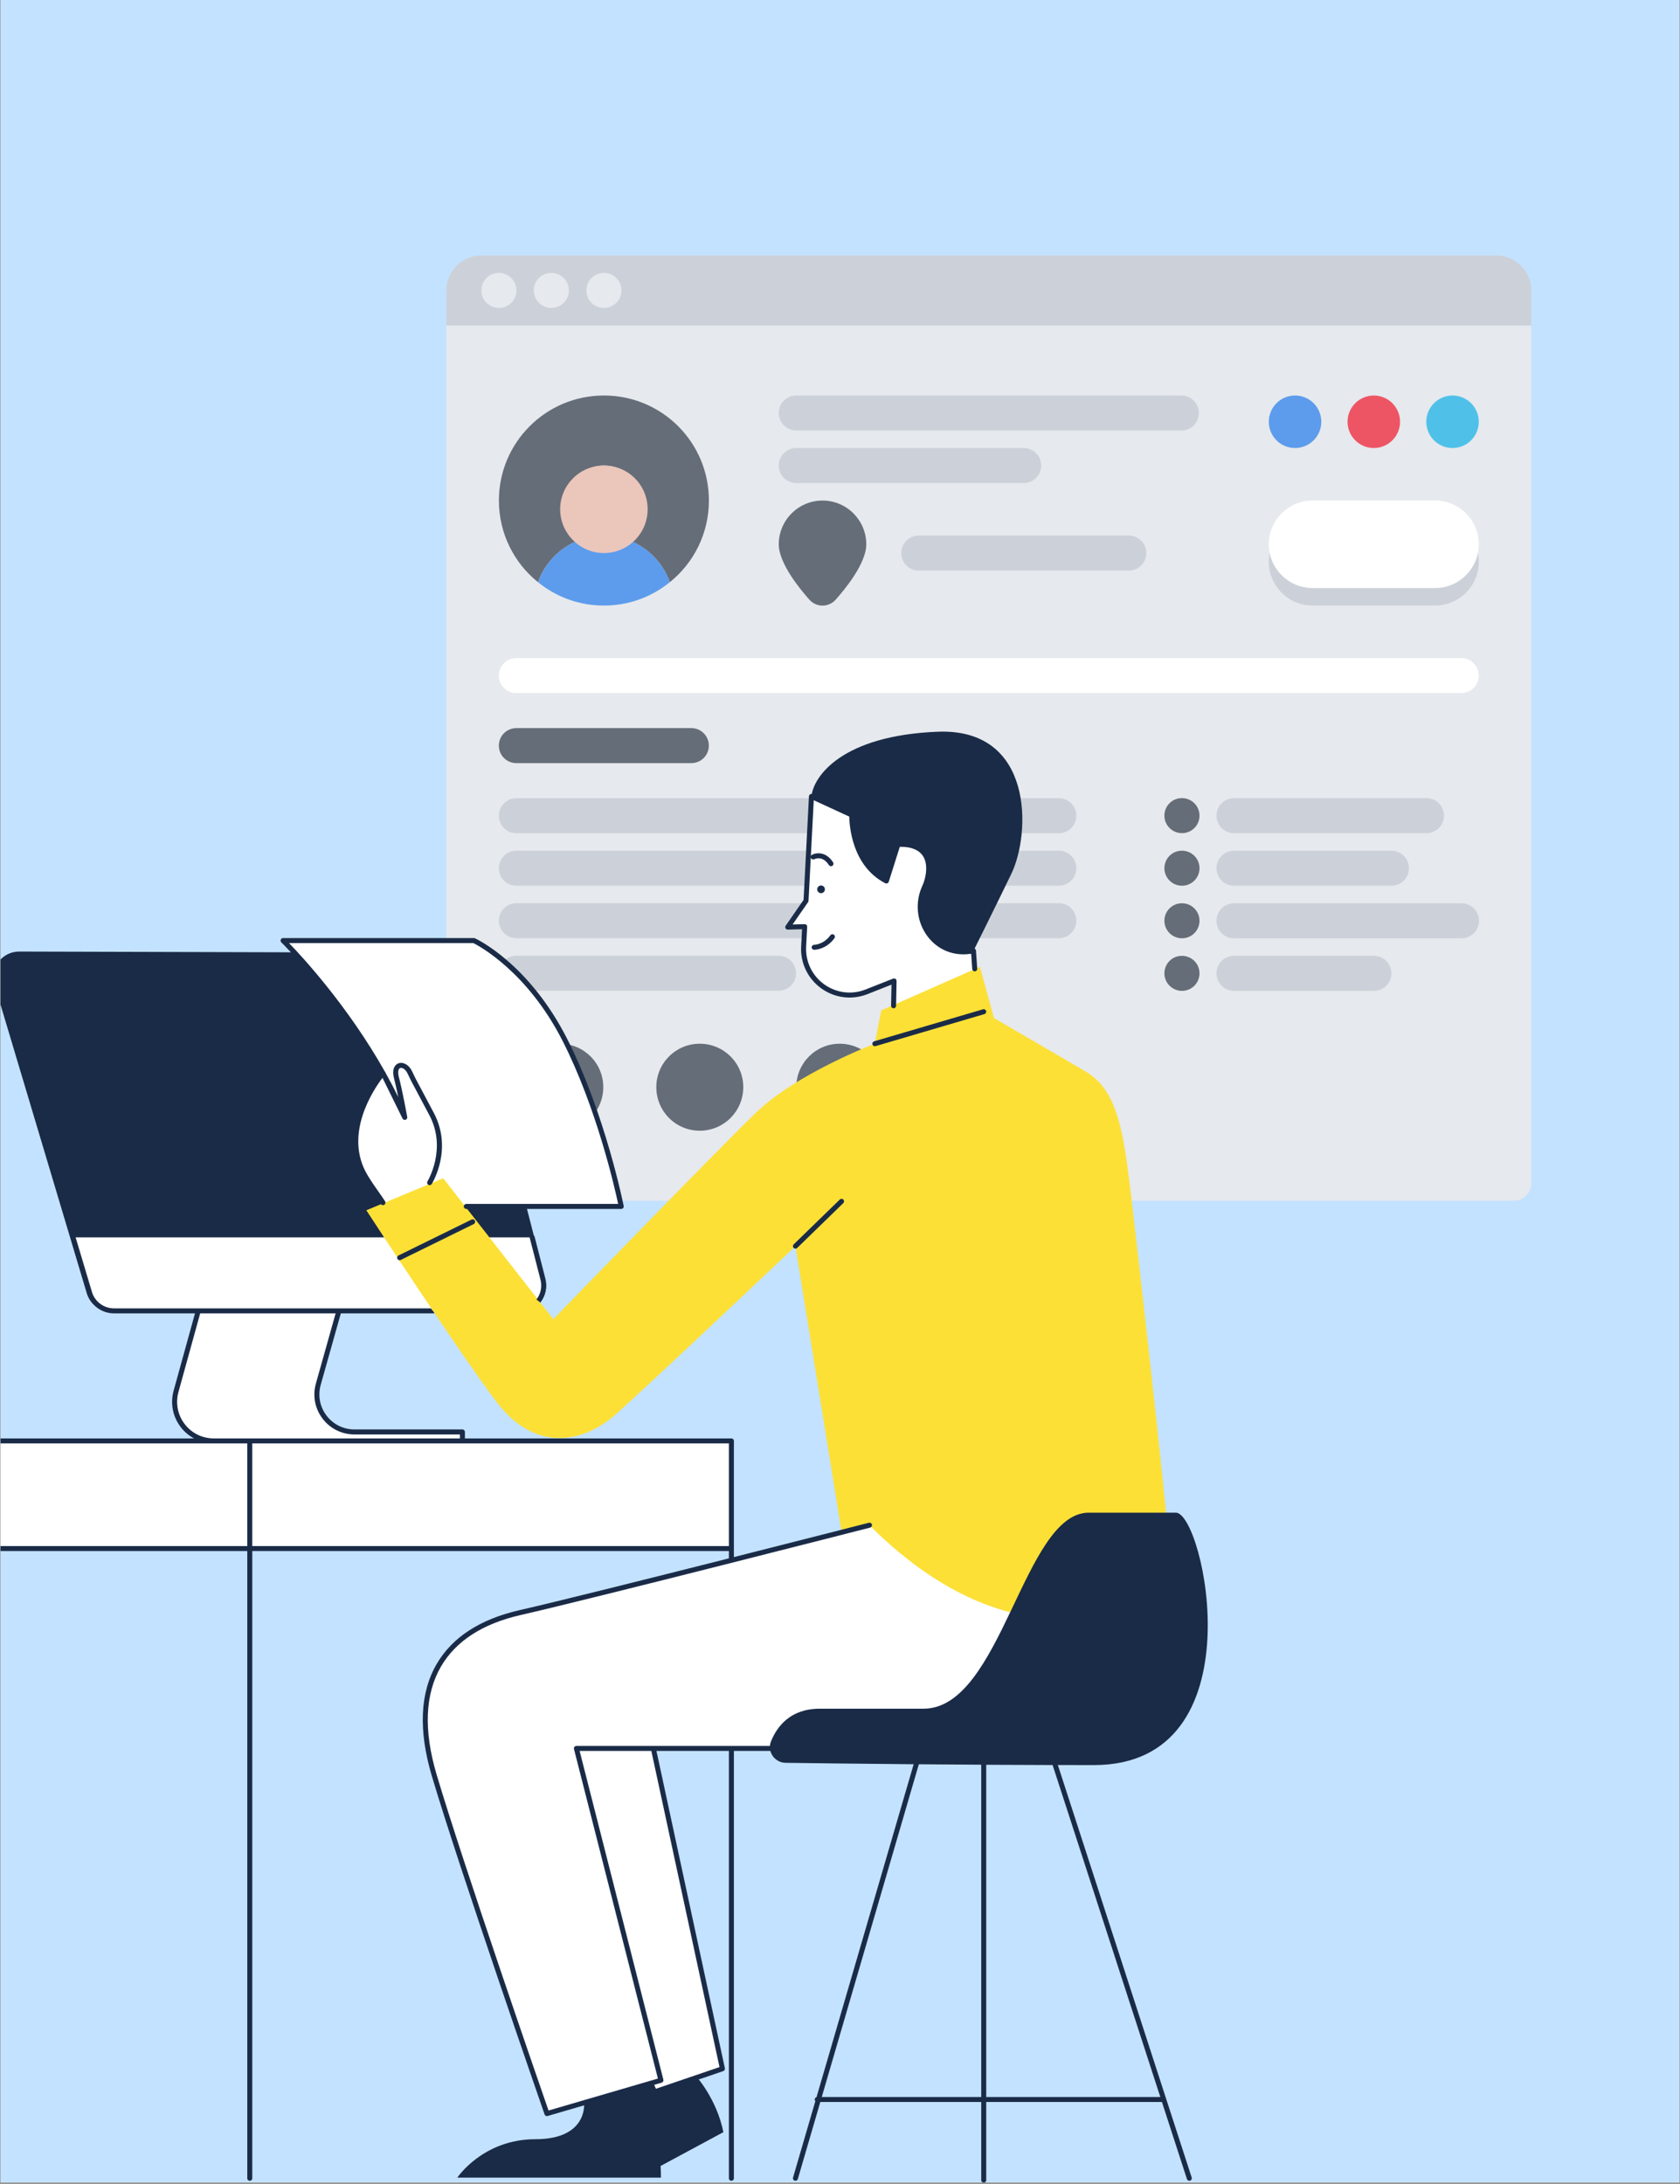
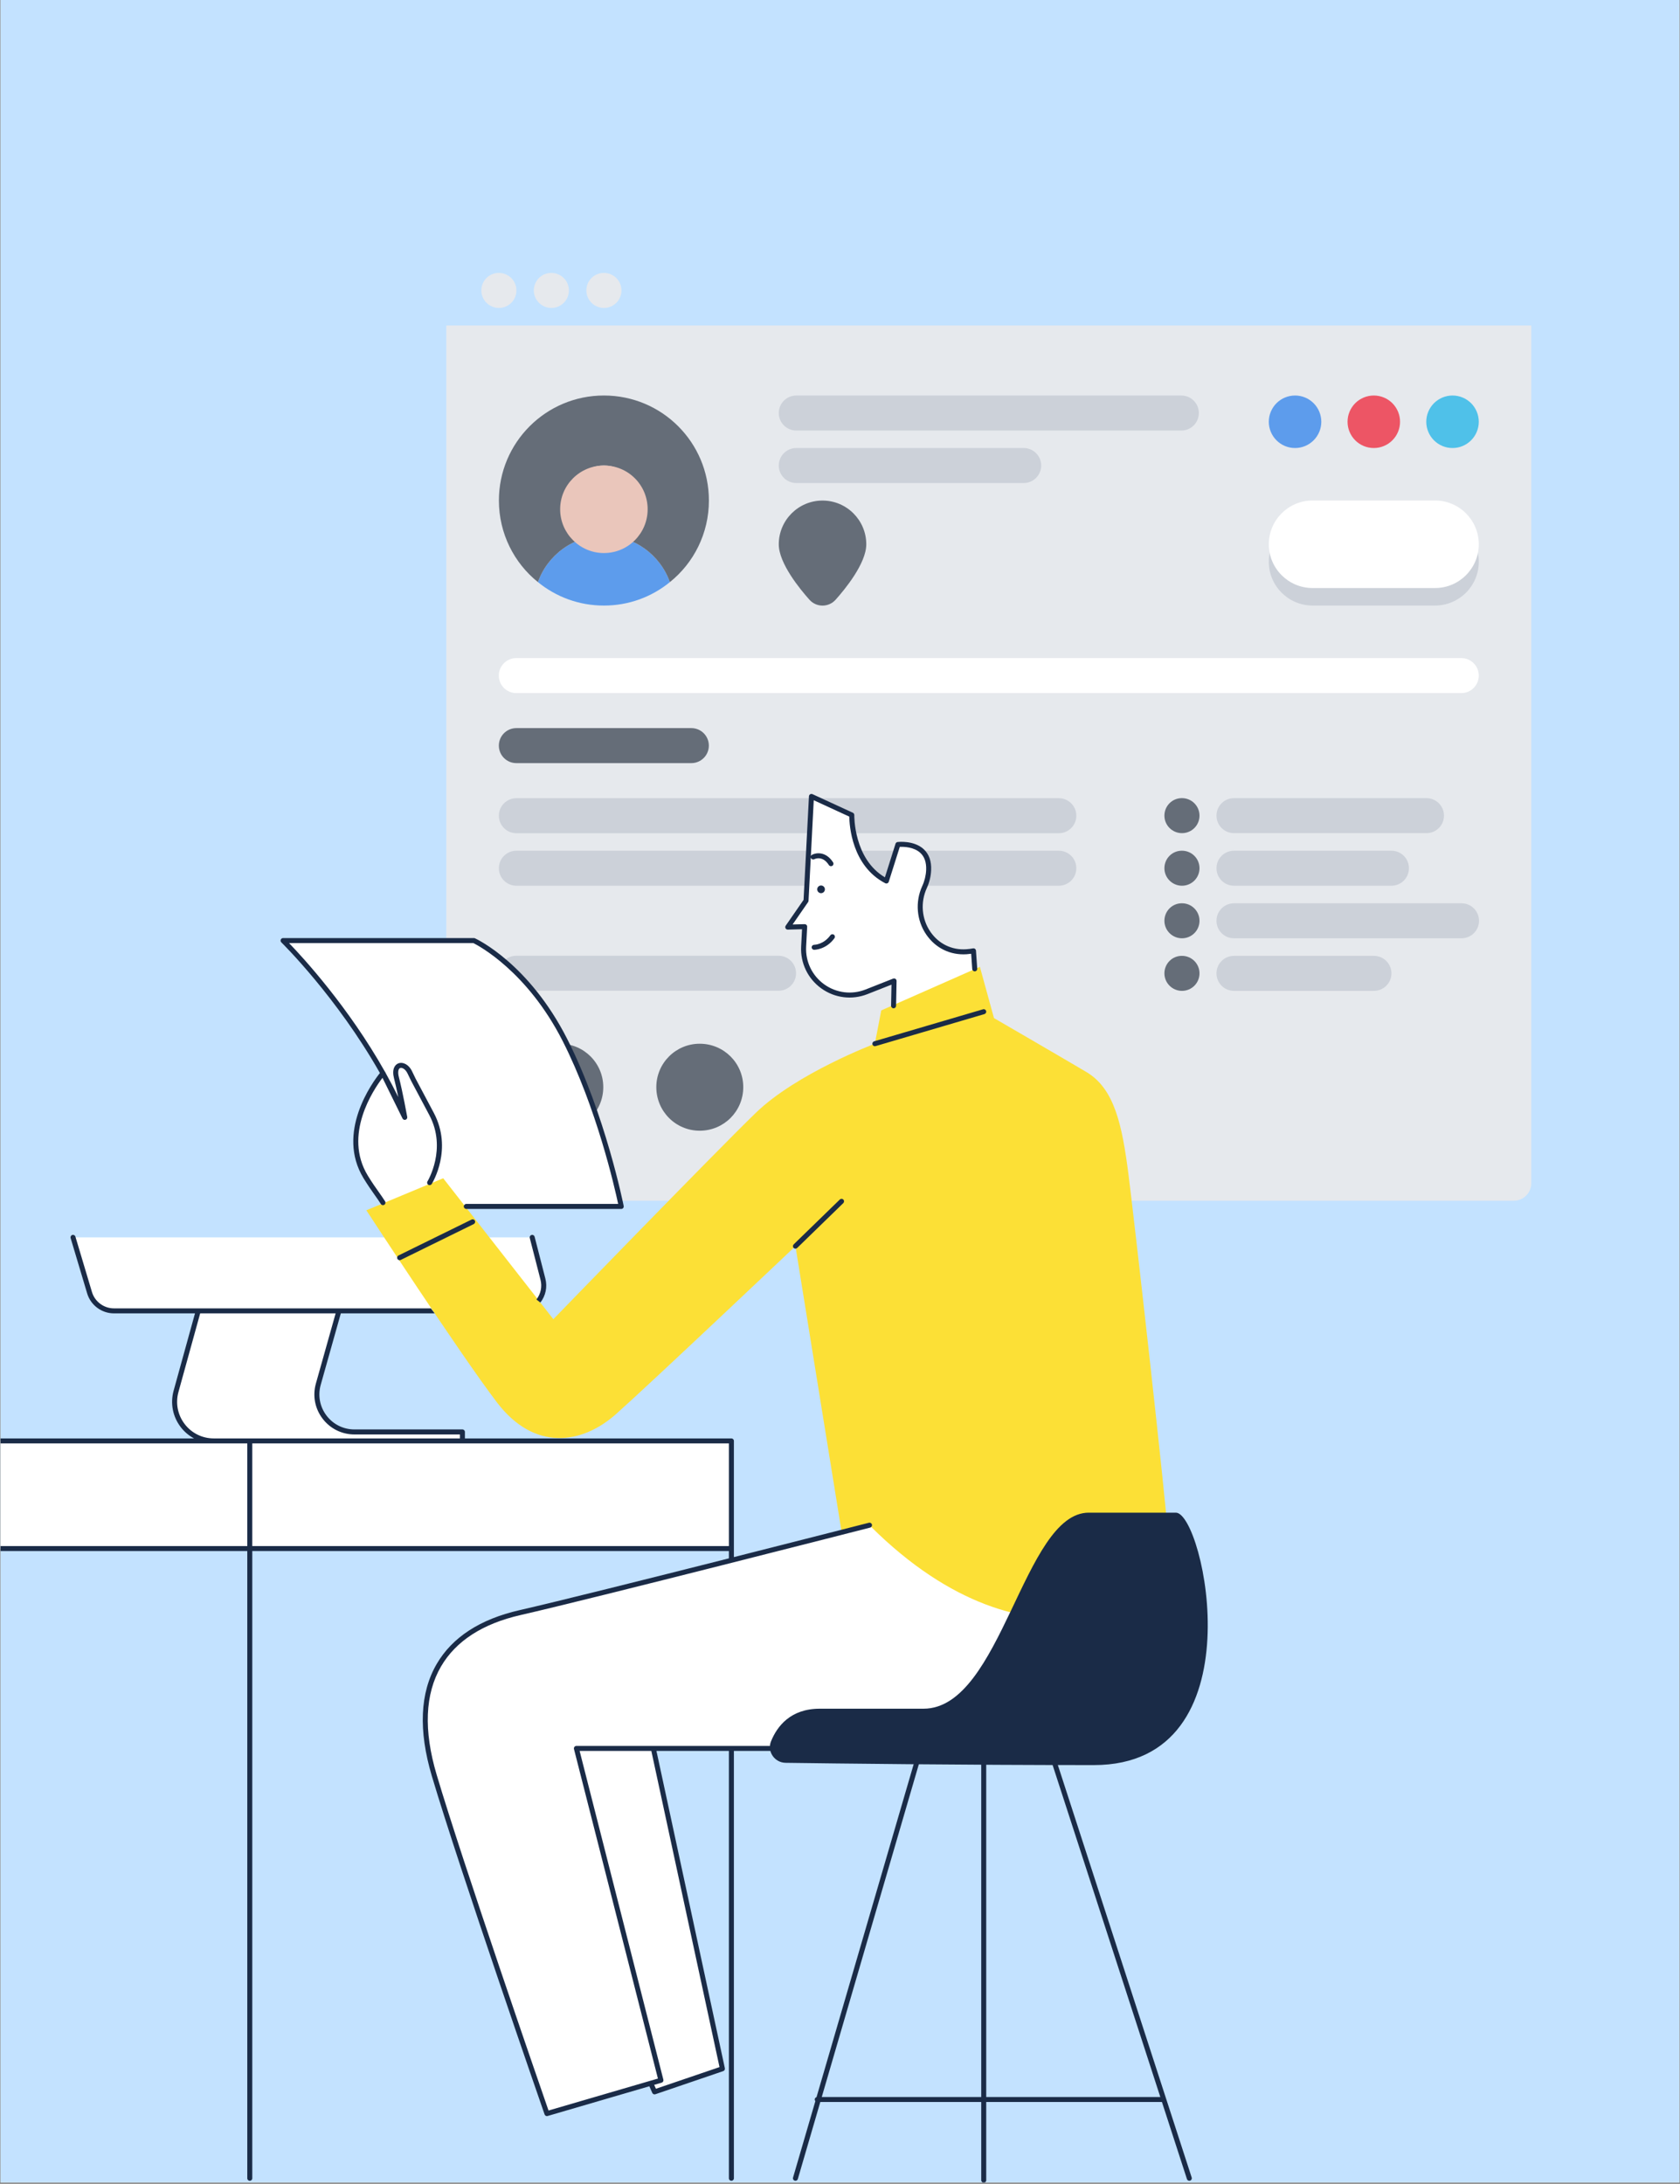
<svg xmlns="http://www.w3.org/2000/svg" width="808" zoomAndPan="magnify" viewBox="0 0 606 787.5" height="1050" preserveAspectRatio="xMidYMid meet" version="1.0">
  <rect x="0" y="0" width="606" height="787.5" fill="#808080" stroke="none" />
  <defs>
    <clipPath id="e77375228e">
      <path d="M 0.191 0 L 605.809 0 L 605.809 787 L 0.191 787 Z M 0.191 0 " clip-rule="nonzero" />
    </clipPath>
    <clipPath id="81e4937590">
      <path d="M 0.191 263 L 369 263 L 369 786 L 0.191 786 Z M 0.191 263 " clip-rule="nonzero" />
    </clipPath>
    <clipPath id="04452a0bb5">
      <path d="M 0.191 287 L 418 287 L 418 763 L 0.191 763 Z M 0.191 287 " clip-rule="nonzero" />
    </clipPath>
    <clipPath id="1c9f026087">
      <path d="M 0.191 286 L 430 286 L 430 787 L 0.191 787 Z M 0.191 286 " clip-rule="nonzero" />
    </clipPath>
    <clipPath id="e2b3ce1a1d">
      <path d="M 277.402 319 L 435.656 319 L 435.656 636.98 L 277.402 636.98 Z M 277.402 319 " clip-rule="nonzero" />
    </clipPath>
  </defs>
  <g clip-path="url(#e77375228e)">
    <path fill="#ffffff" d="M 0.191 0 L 605.809 0 L 605.809 787 L 0.191 787 Z M 0.191 0 " fill-opacity="1" fill-rule="nonzero" />
    <path fill="#c3e2ff" d="M 0.191 0 L 605.809 0 L 605.809 787 L 0.191 787 Z M 0.191 0 " fill-opacity="1" fill-rule="nonzero" />
  </g>
  <path fill="#e6e9ed" d="M 160.992 426.68 C 160.992 430.152 163.832 432.992 167.305 432.992 L 546.047 432.992 C 549.52 432.992 552.359 430.152 552.359 426.68 L 552.359 117.375 L 160.992 117.375 Z M 160.992 426.68 " fill-opacity="1" fill-rule="nonzero" />
-   <path fill="#ccd1d9" d="M 552.359 104.75 L 552.359 117.375 L 160.992 117.375 L 160.992 104.75 C 160.992 97.746 166.609 92.125 173.617 92.125 L 539.734 92.125 C 546.742 92.125 552.359 97.746 552.359 104.75 Z M 552.359 104.75 " fill-opacity="1" fill-rule="nonzero" />
  <path fill="#e6e9ed" d="M 179.969 98.422 L 179.902 98.422 C 176.418 98.422 173.621 101.246 173.621 104.734 C 173.621 108.219 176.484 111.047 179.969 111.047 C 183.457 111.047 186.277 108.219 186.277 104.734 C 186.277 101.246 183.457 98.422 179.969 98.422 Z M 179.969 98.422 " fill-opacity="1" fill-rule="nonzero" />
  <path fill="#e6e9ed" d="M 198.898 98.422 L 198.836 98.422 C 195.344 98.422 192.555 101.246 192.555 104.734 C 192.555 108.219 195.406 111.047 198.898 111.047 C 202.387 111.047 205.211 108.219 205.211 104.734 C 205.211 101.246 202.387 98.422 198.898 98.422 Z M 198.898 98.422 " fill-opacity="1" fill-rule="nonzero" />
  <path fill="#e6e9ed" d="M 217.855 98.422 L 217.789 98.422 C 214.305 98.422 211.512 101.246 211.512 104.734 C 211.512 108.219 214.371 111.047 217.855 111.047 C 221.344 111.047 224.168 108.219 224.168 104.734 C 224.168 101.246 221.344 98.422 217.855 98.422 Z M 217.855 98.422 " fill-opacity="1" fill-rule="nonzero" />
  <path fill="#656d78" d="M 252.395 376.371 C 261.105 376.371 268.105 383.371 268.105 392.02 C 268.105 400.73 261.105 407.738 252.395 407.738 C 243.746 407.742 236.742 400.738 236.742 392.027 C 236.742 383.379 243.746 376.371 252.395 376.371 Z M 252.395 376.371 " fill-opacity="1" fill-rule="nonzero" />
-   <path fill="#656d78" d="M 302.895 376.371 C 311.535 376.371 318.605 383.371 318.605 392.02 C 318.605 400.73 311.535 407.738 302.895 407.738 C 294.246 407.742 287.238 400.738 287.238 392.027 C 287.238 383.379 294.246 376.371 302.895 376.371 Z M 302.895 376.371 " fill-opacity="1" fill-rule="nonzero" />
  <path fill="#656d78" d="M 201.961 376.371 C 210.605 376.371 217.609 383.371 217.609 392.02 C 217.613 400.738 210.605 407.742 201.961 407.742 C 193.25 407.742 186.242 400.738 186.242 392.027 C 186.242 383.379 193.25 376.371 201.961 376.371 Z M 201.961 376.371 " fill-opacity="1" fill-rule="nonzero" />
  <path fill="#4fc1e9" d="M 533.418 152.09 C 533.418 152.715 533.355 153.328 533.234 153.938 C 533.113 154.547 532.934 155.141 532.695 155.715 C 532.457 156.289 532.168 156.836 531.82 157.352 C 531.477 157.867 531.082 158.348 530.645 158.785 C 530.203 159.227 529.727 159.617 529.207 159.965 C 528.691 160.309 528.145 160.602 527.57 160.84 C 526.996 161.078 526.406 161.258 525.797 161.379 C 525.188 161.5 524.57 161.559 523.949 161.559 C 523.328 161.559 522.711 161.5 522.102 161.379 C 521.492 161.258 520.898 161.078 520.324 160.84 C 519.75 160.602 519.203 160.309 518.688 159.965 C 518.172 159.617 517.691 159.227 517.254 158.785 C 516.812 158.348 516.422 157.867 516.074 157.352 C 515.73 156.836 515.438 156.289 515.199 155.715 C 514.961 155.141 514.781 154.547 514.66 153.938 C 514.539 153.328 514.48 152.715 514.48 152.09 C 514.48 151.469 514.539 150.855 514.66 150.242 C 514.781 149.633 514.961 149.043 515.199 148.469 C 515.438 147.895 515.73 147.348 516.074 146.832 C 516.422 146.312 516.812 145.836 517.254 145.395 C 517.691 144.957 518.172 144.562 518.688 144.219 C 519.203 143.871 519.75 143.582 520.324 143.344 C 520.898 143.105 521.492 142.926 522.102 142.805 C 522.711 142.684 523.328 142.621 523.949 142.621 C 524.57 142.621 525.188 142.684 525.797 142.805 C 526.406 142.926 526.996 143.105 527.57 143.344 C 528.145 143.582 528.691 143.871 529.207 144.219 C 529.727 144.562 530.203 144.957 530.645 145.395 C 531.082 145.836 531.477 146.312 531.82 146.832 C 532.168 147.348 532.457 147.895 532.695 148.469 C 532.934 149.043 533.113 149.633 533.234 150.242 C 533.355 150.855 533.418 151.469 533.418 152.09 Z M 533.418 152.09 " fill-opacity="1" fill-rule="nonzero" />
  <path fill="#ed5565" d="M 505.016 152.09 C 505.016 152.715 504.957 153.328 504.836 153.938 C 504.715 154.547 504.535 155.141 504.297 155.715 C 504.059 156.289 503.766 156.836 503.422 157.352 C 503.078 157.867 502.684 158.348 502.246 158.785 C 501.805 159.227 501.328 159.617 500.809 159.965 C 500.293 160.309 499.746 160.602 499.172 160.84 C 498.598 161.078 498.008 161.258 497.395 161.379 C 496.785 161.5 496.172 161.559 495.551 161.559 C 494.926 161.559 494.312 161.5 493.703 161.379 C 493.094 161.258 492.5 161.078 491.926 160.84 C 491.352 160.602 490.805 160.309 490.289 159.965 C 489.77 159.617 489.293 159.227 488.855 158.785 C 488.414 158.348 488.02 157.867 487.676 157.352 C 487.332 156.836 487.039 156.289 486.801 155.715 C 486.562 155.141 486.383 154.547 486.262 153.938 C 486.141 153.328 486.082 152.715 486.082 152.09 C 486.082 151.469 486.141 150.855 486.262 150.242 C 486.383 149.633 486.562 149.043 486.801 148.469 C 487.039 147.895 487.332 147.348 487.676 146.832 C 488.02 146.312 488.414 145.836 488.855 145.395 C 489.293 144.957 489.77 144.562 490.289 144.219 C 490.805 143.871 491.352 143.582 491.926 143.344 C 492.5 143.105 493.094 142.926 493.703 142.805 C 494.312 142.684 494.926 142.621 495.551 142.621 C 496.172 142.621 496.785 142.684 497.395 142.805 C 498.008 142.926 498.598 143.105 499.172 143.344 C 499.746 143.582 500.293 143.871 500.809 144.219 C 501.328 144.562 501.805 144.957 502.246 145.395 C 502.684 145.836 503.078 146.312 503.422 146.832 C 503.766 147.348 504.059 147.895 504.297 148.469 C 504.535 149.043 504.715 149.633 504.836 150.242 C 504.957 150.855 505.016 151.469 505.016 152.09 Z M 505.016 152.09 " fill-opacity="1" fill-rule="nonzero" />
  <path fill="#5d9cec" d="M 476.613 152.09 C 476.613 152.715 476.551 153.328 476.43 153.938 C 476.309 154.547 476.129 155.141 475.891 155.715 C 475.652 156.289 475.363 156.836 475.016 157.352 C 474.672 157.867 474.277 158.348 473.84 158.785 C 473.398 159.227 472.922 159.617 472.402 159.965 C 471.887 160.309 471.34 160.602 470.766 160.84 C 470.191 161.078 469.602 161.258 468.992 161.379 C 468.379 161.5 467.766 161.559 467.145 161.559 C 466.52 161.559 465.906 161.5 465.297 161.379 C 464.688 161.258 464.094 161.078 463.52 160.84 C 462.945 160.602 462.398 160.309 461.883 159.965 C 461.367 159.617 460.887 159.227 460.449 158.785 C 460.008 158.348 459.617 157.867 459.27 157.352 C 458.926 156.836 458.633 156.289 458.395 155.715 C 458.156 155.141 457.977 154.547 457.855 153.938 C 457.734 153.328 457.676 152.715 457.676 152.09 C 457.676 151.469 457.734 150.855 457.855 150.242 C 457.977 149.633 458.156 149.043 458.395 148.469 C 458.633 147.895 458.926 147.348 459.27 146.832 C 459.617 146.312 460.008 145.836 460.449 145.395 C 460.887 144.957 461.367 144.562 461.883 144.219 C 462.398 143.871 462.945 143.582 463.52 143.344 C 464.094 143.105 464.688 142.926 465.297 142.805 C 465.906 142.684 466.52 142.621 467.145 142.621 C 467.766 142.621 468.379 142.684 468.992 142.805 C 469.602 142.926 470.191 143.105 470.766 143.344 C 471.34 143.582 471.887 143.871 472.402 144.219 C 472.922 144.562 473.398 144.957 473.84 145.395 C 474.277 145.836 474.672 146.312 475.016 146.832 C 475.363 147.348 475.652 147.895 475.891 148.469 C 476.129 149.043 476.309 149.633 476.43 150.242 C 476.551 150.855 476.613 151.469 476.613 152.09 Z M 476.613 152.09 " fill-opacity="1" fill-rule="nonzero" />
  <path fill="#ccd1d9" d="M 517.641 186.805 L 473.457 186.805 C 464.75 186.805 457.676 193.879 457.676 202.586 C 457.676 211.289 464.75 218.363 473.457 218.363 L 517.641 218.363 C 526.348 218.363 533.422 211.289 533.422 202.586 C 533.422 193.879 526.348 186.805 517.641 186.805 Z M 517.641 186.805 " fill-opacity="1" fill-rule="nonzero" />
  <path fill="#5d9cec" d="M 217.836 193.121 C 228.82 193.121 238.16 200.129 241.633 209.914 C 235.137 215.215 226.863 218.371 217.836 218.371 C 208.809 218.371 200.539 215.215 194.039 209.914 C 197.508 200.129 206.852 193.121 217.836 193.121 Z M 217.836 193.121 " fill-opacity="1" fill-rule="nonzero" />
  <path fill="#656d78" d="M 205.211 180.496 C 205.211 187.441 210.891 193.121 217.836 193.121 C 206.852 193.121 197.508 200.129 194.039 209.914 C 185.453 203.031 179.961 192.363 179.961 180.496 C 179.961 159.539 196.941 142.621 217.836 142.621 C 238.793 142.621 255.711 159.539 255.711 180.496 C 255.711 192.363 250.219 203.031 241.633 209.914 C 238.16 200.129 228.824 193.121 217.836 193.121 C 224.84 193.121 230.461 187.441 230.461 180.496 C 230.461 173.492 224.84 167.871 217.836 167.871 C 210.891 167.871 205.211 173.492 205.211 180.496 Z M 205.211 180.496 " fill-opacity="1" fill-rule="nonzero" />
  <path fill="#ccd1d9" d="M 426.125 155.254 L 287.227 155.254 C 283.738 155.254 280.914 152.434 280.914 148.941 C 280.914 145.449 283.738 142.629 287.227 142.629 L 426.125 142.629 C 429.617 142.629 432.438 145.449 432.438 148.941 C 432.438 152.434 429.617 155.254 426.125 155.254 Z M 426.125 155.254 " fill-opacity="1" fill-rule="nonzero" />
  <path fill="#ccd1d9" d="M 369.258 174.184 L 287.227 174.184 C 283.738 174.184 280.914 171.363 280.914 167.871 C 280.914 164.383 283.738 161.559 287.227 161.559 L 369.258 161.559 C 372.746 161.559 375.57 164.383 375.57 167.871 C 375.57 171.363 372.746 174.184 369.258 174.184 Z M 369.258 174.184 " fill-opacity="1" fill-rule="nonzero" />
  <path fill="#656d78" d="M 296.695 180.504 C 287.992 180.504 280.914 187.578 280.914 196.285 C 280.914 203.184 288.668 212.57 292 216.289 C 293.191 217.621 294.902 218.383 296.695 218.383 C 298.488 218.383 300.199 217.621 301.391 216.289 C 304.727 212.57 312.477 203.184 312.477 196.285 C 312.477 187.578 305.402 180.504 296.695 180.504 Z M 296.695 180.504 " fill-opacity="1" fill-rule="nonzero" />
-   <path fill="#ccd1d9" d="M 407.176 205.754 L 331.414 205.754 C 327.922 205.754 325.102 202.93 325.102 199.441 C 325.102 195.949 327.922 193.129 331.414 193.129 L 407.176 193.129 C 410.668 193.129 413.488 195.949 413.488 199.441 C 413.488 202.93 410.668 205.754 407.176 205.754 Z M 407.176 205.754 " fill-opacity="1" fill-rule="nonzero" />
  <path fill="#656d78" d="M 249.379 275.184 L 186.254 275.184 C 182.762 275.184 179.941 272.363 179.941 268.871 C 179.941 265.379 182.762 262.559 186.254 262.559 L 249.379 262.559 C 252.867 262.559 255.691 265.379 255.691 268.871 C 255.691 272.363 252.867 275.184 249.379 275.184 Z M 249.379 275.184 " fill-opacity="1" fill-rule="nonzero" />
  <path fill="#ffffff" d="M 527.105 249.934 L 186.242 249.934 C 182.75 249.934 179.93 247.113 179.93 243.621 C 179.93 240.129 182.75 237.309 186.242 237.309 L 527.105 237.309 C 530.594 237.309 533.418 240.129 533.418 243.621 C 533.418 247.113 530.594 249.934 527.105 249.934 Z M 527.105 249.934 " fill-opacity="1" fill-rule="nonzero" />
  <path fill="#ccd1d9" d="M 381.934 300.457 L 186.262 300.457 C 182.77 300.457 179.949 297.637 179.949 294.145 C 179.949 290.656 182.77 287.832 186.262 287.832 L 381.934 287.832 C 385.422 287.832 388.246 290.656 388.246 294.145 C 388.246 297.637 385.422 300.457 381.934 300.457 Z M 381.934 300.457 " fill-opacity="1" fill-rule="nonzero" />
  <path fill="#ccd1d9" d="M 381.934 319.395 L 186.262 319.395 C 182.77 319.395 179.949 316.574 179.949 313.082 C 179.949 309.594 182.77 306.77 186.262 306.77 L 381.934 306.77 C 385.422 306.77 388.246 309.594 388.246 313.082 C 388.246 316.574 385.422 319.395 381.934 319.395 Z M 381.934 319.395 " fill-opacity="1" fill-rule="nonzero" />
-   <path fill="#ccd1d9" d="M 381.934 338.332 L 186.262 338.332 C 182.77 338.332 179.949 335.512 179.949 332.02 C 179.949 328.527 182.77 325.707 186.262 325.707 L 381.934 325.707 C 385.422 325.707 388.246 328.527 388.246 332.02 C 388.246 335.512 385.422 338.332 381.934 338.332 Z M 381.934 338.332 " fill-opacity="1" fill-rule="nonzero" />
  <path fill="#ccd1d9" d="M 280.832 357.27 L 186.262 357.27 C 182.77 357.27 179.949 354.449 179.949 350.957 C 179.949 347.465 182.77 344.645 186.262 344.645 L 280.832 344.645 C 284.324 344.645 287.145 347.465 287.145 350.957 C 287.145 354.449 284.324 357.27 280.832 357.27 Z M 280.832 357.27 " fill-opacity="1" fill-rule="nonzero" />
  <path fill="#656d78" d="M 426.363 300.438 C 422.875 300.438 420.02 297.617 420.02 294.125 C 420.02 290.637 422.812 287.812 426.297 287.812 L 426.363 287.812 C 429.848 287.812 432.676 290.637 432.676 294.125 C 432.676 297.617 429.848 300.438 426.363 300.438 Z M 426.363 300.438 " fill-opacity="1" fill-rule="nonzero" />
  <path fill="#ccd1d9" d="M 514.551 300.438 L 445.113 300.438 C 441.621 300.438 438.801 297.617 438.801 294.125 C 438.801 290.637 441.621 287.812 445.113 287.812 L 514.551 287.812 C 518.039 287.812 520.863 290.637 520.863 294.125 C 520.863 297.617 518.039 300.438 514.551 300.438 Z M 514.551 300.438 " fill-opacity="1" fill-rule="nonzero" />
  <path fill="#656d78" d="M 426.363 319.395 C 422.875 319.395 420.02 316.574 420.02 313.082 C 420.02 309.594 422.812 306.77 426.297 306.77 L 426.363 306.77 C 429.848 306.77 432.676 309.594 432.676 313.082 C 432.676 316.574 429.848 319.395 426.363 319.395 Z M 426.363 319.395 " fill-opacity="1" fill-rule="nonzero" />
  <path fill="#ccd1d9" d="M 501.91 319.395 L 445.113 319.395 C 441.621 319.395 438.801 316.574 438.801 313.082 C 438.801 309.594 441.621 306.77 445.113 306.77 L 501.91 306.77 C 505.402 306.77 508.223 309.594 508.223 313.082 C 508.223 316.574 505.402 319.395 501.91 319.395 Z M 501.91 319.395 " fill-opacity="1" fill-rule="nonzero" />
  <path fill="#656d78" d="M 426.363 338.352 C 422.875 338.352 420.02 335.531 420.02 332.039 C 420.02 328.547 422.812 325.727 426.297 325.727 L 426.363 325.727 C 429.848 325.727 432.676 328.547 432.676 332.039 C 432.676 335.531 429.848 338.352 426.363 338.352 Z M 426.363 338.352 " fill-opacity="1" fill-rule="nonzero" />
  <path fill="#ccd1d9" d="M 527.188 338.352 L 445.113 338.352 C 441.621 338.352 438.801 335.531 438.801 332.039 C 438.801 328.547 441.621 325.727 445.113 325.727 L 527.188 325.727 C 530.676 325.727 533.5 328.547 533.5 332.039 C 533.5 335.531 530.672 338.352 527.188 338.352 Z M 527.188 338.352 " fill-opacity="1" fill-rule="nonzero" />
  <path fill="#656d78" d="M 426.363 357.309 C 422.875 357.309 420.02 354.484 420.02 350.996 C 420.02 347.504 422.812 344.684 426.297 344.684 L 426.363 344.684 C 429.848 344.684 432.676 347.504 432.676 350.996 C 432.676 354.484 429.848 357.309 426.363 357.309 Z M 426.363 357.309 " fill-opacity="1" fill-rule="nonzero" />
  <path fill="#ccd1d9" d="M 495.594 357.309 L 445.113 357.309 C 441.621 357.309 438.801 354.484 438.801 350.996 C 438.801 347.504 441.621 344.684 445.113 344.684 L 495.594 344.684 C 499.082 344.684 501.906 347.504 501.906 350.996 C 501.906 354.484 499.082 357.309 495.594 357.309 Z M 495.594 357.309 " fill-opacity="1" fill-rule="nonzero" />
  <path fill="#eac6bb" d="M 217.836 199.434 C 209.16 199.434 202.055 192.332 202.055 183.652 C 202.055 174.891 209.16 167.871 217.836 167.871 C 226.598 167.871 233.617 174.891 233.617 183.652 C 233.617 192.332 226.598 199.434 217.836 199.434 Z M 217.836 199.434 " fill-opacity="1" fill-rule="nonzero" />
  <path fill="#ffffff" d="M 517.641 180.484 L 473.457 180.484 C 464.75 180.484 457.676 187.562 457.676 196.266 C 457.676 204.969 464.75 212.047 473.457 212.047 L 517.641 212.047 C 526.348 212.047 533.422 204.969 533.422 196.266 C 533.422 187.562 526.348 180.484 517.641 180.484 Z M 517.641 180.484 " fill-opacity="1" fill-rule="nonzero" />
  <g clip-path="url(#81e4937590)">
-     <path fill="#1a2b47" d="M 338.215 263.863 C 303.559 265.25 293.395 280.031 292.699 287.199 C 292.008 294.355 316.957 344.953 316.957 344.953 L 351.148 342.871 C 351.148 342.871 357.617 329.934 364.781 315.152 C 371.938 300.363 372.863 262.477 338.215 263.863 Z M 196.629 461.379 L 168.117 350.492 C 167.066 346.414 163.395 343.559 159.18 343.547 L 6.918 343.137 C 0.711 343.121 -3.75 349.094 -1.973 355.039 L 31.297 466.332 C 32.469 470.25 36.07 472.934 40.16 472.934 L 187.668 472.934 C 193.715 472.934 198.133 467.23 196.629 461.379 Z M 260.934 768.867 L 238.289 781.059 C 238.367 782.492 238.41 783.898 238.41 785.266 L 164.949 785.266 C 164.949 785.266 174.191 771.406 193.133 771.406 C 212.078 771.406 210.691 758.469 210.691 758.469 L 234.16 750.844 C 234.16 750.844 235.09 752.016 235.508 753.809 L 250.887 748.422 C 250.887 748.422 258.512 756.738 260.934 768.867 " fill-opacity="1" fill-rule="nonzero" />
-   </g>
+     </g>
  <g clip-path="url(#04452a0bb5)">
    <path fill="#ffffff" d="M 263.824 519.598 L 166.797 519.598 L 166.797 516.363 L 127.859 516.363 C 118.879 516.363 112.383 507.785 114.816 499.141 L 122.262 472.703 L 186.977 472.703 C 192.957 472.703 197.332 467.062 195.84 461.273 L 191.965 446.199 L 26.34 446.199 L 32.309 466.172 C 33.465 470.047 37.035 472.703 41.078 472.703 L 71.324 472.703 L 63.477 501.809 C 61.055 510.777 67.812 519.598 77.105 519.598 L -9.652 519.598 L -9.652 558.41 L 263.824 558.41 Z M 417.215 560.258 L 322.5 547.324 C 322.5 547.324 213.922 575.508 187.59 581.512 C 161.254 587.52 146.469 606 156.633 640.191 C 166.797 674.383 197.289 762.168 197.289 762.168 L 234.492 751.301 L 235.812 754.336 L 260.59 745.996 L 236.199 630.488 C 250.359 630.488 271.328 630.488 302.172 630.488 C 384.414 630.488 417.91 642.039 417.215 560.258 Z M 145.965 402.715 C 143.691 397.504 141.16 392.484 138.492 387.691 L 146.004 402.938 C 146.004 402.938 145.988 402.844 145.965 402.715 Z M 102.109 339.176 L 170.957 339.176 C 170.957 339.176 190.012 347.945 203.762 374.98 C 217.621 402.242 224.09 435.047 224.09 435.047 L 155.473 435.047 C 155.277 433.621 155.031 432.195 154.77 430.777 L 144.152 443.594 C 144.152 443.594 142.77 442.211 131.91 424.418 C 121.227 406.914 137.598 387.637 138.125 387.027 C 122.355 358.93 102.109 339.176 102.109 339.176 Z M 290.258 334.156 L 284.156 334.324 L 290.742 324.793 L 292.699 287.199 L 307.254 293.898 C 307.254 293.898 306.793 310.992 319.727 317.691 L 323.887 304.523 C 323.887 304.523 335.438 303.137 334.977 313.766 C 334.875 316.039 334.312 318.082 333.488 319.891 C 328.379 331.016 336.367 344.008 348.586 343.203 C 349.43 343.148 350.277 343.039 351.148 342.871 L 352.301 359.508 L 322.273 365.512 L 322.5 353.727 L 312.562 357.648 C 301.32 362.086 289.258 353.41 289.883 341.336 L 290.258 334.156 " fill-opacity="1" fill-rule="nonzero" />
  </g>
  <path fill="#fce036" d="M 303.559 552.285 L 286.926 449.371 C 286.926 449.371 234.719 498.809 222.238 509.898 C 209.766 520.984 192.668 523.297 179.273 505.738 C 165.871 488.18 132.145 436.434 132.145 436.434 L 159.867 424.883 L 199.598 475.707 C 199.598 475.707 257.816 415.645 272.602 401.32 C 287.387 386.996 315.57 376.367 315.57 376.367 L 317.883 364.355 L 353.461 348.648 L 358.539 367.129 C 358.539 367.129 381.645 380.531 391.805 386.531 C 401.969 392.539 404.742 405.477 407.055 423.496 C 409.363 441.516 420.453 539.93 421.836 558.871 C 423.223 577.816 371.477 607.387 314.184 550.555 L 303.559 552.285 " fill-opacity="1" fill-rule="nonzero" />
  <g clip-path="url(#1c9f026087)">
    <path fill="#1a2b47" d="M 137.039 386.934 C 134.418 390.223 121.066 408.379 131.145 424.891 C 132.672 427.391 134 429.273 135.172 430.934 C 135.984 432.078 136.719 433.109 137.375 434.164 C 137.547 434.434 137.844 434.586 138.145 434.586 C 138.309 434.586 138.473 434.539 138.621 434.445 C 139.043 434.18 139.172 433.625 138.906 433.203 C 138.227 432.125 137.477 431.062 136.648 429.887 C 135.488 428.254 134.176 426.395 132.684 423.949 C 123.715 409.262 134.699 392.961 137.969 388.668 L 145.195 403.332 C 145.398 403.738 145.859 403.934 146.285 403.793 C 146.715 403.652 146.973 403.219 146.895 402.777 C 146.875 402.684 145.254 393.668 143.871 388.387 C 143.367 386.438 143.75 385.34 144.352 385.121 C 145.07 384.867 146.293 385.566 147.035 387.148 C 148.152 389.516 148.367 389.914 149.77 392.531 C 150.719 394.297 152.219 397.09 154.91 402.199 C 161.281 414.281 154.277 425.879 154.207 425.996 C 153.941 426.418 154.074 426.973 154.496 427.238 C 154.918 427.5 155.473 427.367 155.734 426.941 C 156.051 426.438 163.363 414.375 156.508 401.363 C 153.805 396.242 152.305 393.445 151.359 391.676 C 149.941 389.043 149.762 388.707 148.672 386.383 C 147.418 383.723 145.238 382.883 143.742 383.43 C 142.406 383.914 141.281 385.59 142.129 388.84 C 142.641 390.801 143.184 393.281 143.668 395.625 C 142.254 392.738 140.77 389.91 139.238 387.164 L 138.961 386.598 C 138.93 386.543 138.879 386.508 138.844 386.457 C 125.656 363.039 109.277 345.266 104.262 340.078 L 170.75 340.078 C 172.656 341.031 190.188 350.285 202.957 375.391 C 215.199 399.477 221.727 428.27 222.98 434.145 L 168.191 434.145 C 167.695 434.145 167.293 434.551 167.293 435.047 C 167.293 435.543 167.695 435.949 168.191 435.949 L 224.09 435.949 C 224.359 435.949 224.613 435.828 224.789 435.621 C 224.957 435.41 225.023 435.137 224.973 434.875 C 224.91 434.547 218.32 401.633 204.562 374.578 C 190.828 347.562 172.125 338.719 171.332 338.355 C 171.215 338.301 171.086 338.273 170.957 338.273 L 102.109 338.273 C 101.742 338.273 101.414 338.492 101.277 338.836 C 101.137 339.176 101.223 339.562 101.484 339.82 C 101.707 340.039 121.531 359.539 137.039 386.934 Z M 194.922 469.711 C 196.844 467.238 197.496 464.078 196.715 461.047 L 192.844 445.973 C 192.715 445.488 192.23 445.199 191.742 445.324 C 191.262 445.449 190.969 445.938 191.094 446.418 L 194.969 461.496 C 195.609 463.984 195.074 466.57 193.5 468.605 Z M 418.539 756.184 L 377.984 631.219 C 377.867 630.859 377.988 630.484 378.258 630.254 C 365.969 632.246 350.641 632.078 331.953 631.75 C 332.34 631.934 332.559 632.367 332.434 632.793 L 296.422 756.184 L 353.945 756.184 L 353.945 635.105 C 353.945 634.609 354.344 634.203 354.844 634.203 C 355.344 634.203 355.746 634.609 355.746 635.105 L 355.746 756.184 Z M 234.945 631.391 L 209.078 631.391 L 239.285 749.934 C 239.406 750.402 239.133 750.883 238.664 751.016 L 235.973 751.805 L 236.602 753.215 L 259.539 745.402 Z M 91 520.527 L 91 557.512 L 262.922 557.512 L 262.922 520.5 L 90.996 520.5 C 90.996 520.508 91 520.516 91 520.527 Z M 89.199 557.512 L 89.199 520.527 C 89.199 520.516 89.203 520.508 89.203 520.5 L -8.75 520.5 L -8.75 557.512 Z M 77.105 518.699 L 165.898 518.699 L 165.898 517.266 L 127.859 517.266 C 123.293 517.266 119.098 515.18 116.336 511.539 C 113.582 507.898 112.711 503.297 113.949 498.902 L 121.066 473.602 L 72.207 473.602 L 64.348 502.047 C 63.27 506.047 64.094 510.23 66.617 513.52 C 69.137 516.809 72.961 518.699 77.105 518.699 Z M 429.277 786.359 C 429.188 786.387 429.094 786.402 429 786.402 C 428.621 786.402 428.266 786.16 428.145 785.777 L 419.125 757.984 L 355.746 757.984 L 355.746 786.195 C 355.746 786.691 355.344 787.098 354.844 787.098 C 354.344 787.098 353.945 786.691 353.945 786.195 L 353.945 757.984 L 295.895 757.984 L 287.789 785.754 C 287.676 786.145 287.312 786.402 286.926 786.402 C 286.844 786.402 286.758 786.387 286.676 786.363 C 286.195 786.223 285.918 785.727 286.059 785.246 L 294.109 757.672 C 293.969 757.512 293.879 757.312 293.879 757.082 C 293.879 756.676 294.156 756.344 294.531 756.234 L 330.707 632.293 C 330.777 632.031 330.965 631.84 331.195 631.734 C 330.559 631.723 329.926 631.711 329.281 631.699 C 320.727 631.551 311.879 631.391 302.172 631.391 L 264.727 631.391 L 264.727 785.5 C 264.727 785.996 264.32 786.402 263.824 786.402 C 263.328 786.402 262.922 785.996 262.922 785.5 L 262.922 631.391 L 236.789 631.391 L 261.469 745.805 C 261.566 746.254 261.312 746.703 260.879 746.852 L 236.402 755.191 C 236.305 755.223 236.207 755.238 236.113 755.238 C 235.766 755.238 235.438 755.035 235.285 754.703 L 234.227 752.316 L 197.543 763.031 C 197.461 763.059 197.375 763.07 197.289 763.07 C 196.914 763.07 196.57 762.836 196.441 762.465 C 196.133 761.582 165.82 674.27 155.77 640.449 C 150.879 623.996 151.473 610.391 157.539 600.004 C 163.16 590.387 173.203 583.871 187.387 580.633 C 200.883 577.555 234.012 569.258 262.922 561.949 L 262.922 559.312 L 91 559.312 L 91 785.5 C 91 785.996 90.598 786.402 90.102 786.402 C 89.602 786.402 89.199 785.996 89.199 785.5 L 89.199 559.312 L -8.75 559.312 L -8.75 785.5 C -8.75 785.996 -9.156 786.402 -9.652 786.402 C -10.148 786.402 -10.555 785.996 -10.555 785.5 L -10.555 519.598 C -10.555 519.102 -10.148 518.699 -9.652 518.699 L 69.992 518.699 C 68.152 517.707 66.508 516.34 65.184 514.613 C 62.32 510.875 61.383 506.121 62.605 501.57 L 70.336 473.602 L 41.078 473.602 C 36.668 473.602 32.707 470.656 31.445 466.43 L 25.477 446.457 C 25.332 445.98 25.602 445.473 26.082 445.332 C 26.555 445.191 27.059 445.461 27.203 445.938 L 33.172 465.914 C 34.207 469.379 37.461 471.801 41.078 471.801 L 155.434 471.801 L 156.781 473.602 L 122.941 473.602 L 115.684 499.391 C 114.602 503.23 115.363 507.27 117.773 510.453 C 120.188 513.637 123.859 515.461 127.859 515.461 L 166.797 515.461 C 167.297 515.461 167.699 515.867 167.699 516.363 L 167.699 518.699 L 263.824 518.699 C 264.32 518.699 264.727 519.102 264.727 519.598 L 264.727 561.496 C 290.781 554.902 312.953 549.23 313.422 549.109 C 313.91 548.984 314.395 549.277 314.516 549.758 C 314.645 550.242 314.352 550.73 313.867 550.859 C 312.875 551.113 213.836 576.449 187.785 582.391 C 174.105 585.508 164.457 591.742 159.094 600.914 C 153.293 610.852 152.754 623.98 157.496 639.934 C 167.02 671.969 194.758 752.113 197.859 761.062 L 237.324 749.535 L 207.043 630.711 C 206.977 630.441 207.035 630.156 207.203 629.938 C 207.375 629.715 207.637 629.586 207.914 629.586 L 302.172 629.586 C 311.895 629.586 320.75 629.742 329.316 629.895 C 365.176 630.539 388.863 630.961 402.266 617.688 C 412.238 607.809 416.566 590.102 416.32 560.266 C 416.316 559.77 416.715 559.359 417.211 559.355 C 417.211 559.355 417.215 559.355 417.219 559.355 C 417.715 559.355 418.117 559.754 418.121 560.254 C 418.379 590.609 413.879 608.723 403.531 618.965 C 397.41 625.031 389.348 628.348 379.152 630.109 C 379.402 630.207 379.609 630.391 379.695 630.66 L 429.859 785.223 C 430.012 785.691 429.754 786.203 429.277 786.359 Z M 170.098 439.781 L 143.758 452.719 C 143.312 452.941 143.125 453.48 143.344 453.926 C 143.504 454.246 143.824 454.43 144.16 454.43 C 144.289 454.43 144.426 454.402 144.555 454.34 L 170.891 441.402 C 171.336 441.18 171.52 440.641 171.301 440.195 C 171.086 439.75 170.543 439.562 170.098 439.781 Z M 314.707 376.625 C 314.82 377.016 315.184 377.27 315.57 377.27 C 315.652 377.27 315.742 377.262 315.828 377.234 L 355.098 365.684 C 355.574 365.543 355.848 365.043 355.711 364.562 C 355.57 364.086 355.066 363.809 354.59 363.957 L 315.316 375.504 C 314.84 375.645 314.566 376.145 314.707 376.625 Z M 284.18 335.227 L 289.309 335.082 L 288.984 341.293 C 288.672 347.27 291.387 352.922 296.246 356.414 C 301.098 359.91 307.324 360.688 312.895 358.488 L 321.578 355.066 L 321.426 362.68 C 321.418 363.176 321.809 363.59 322.309 363.598 C 322.312 363.598 322.32 363.598 322.328 363.598 C 322.816 363.598 323.215 363.207 323.227 362.715 L 323.406 353.75 C 323.41 353.445 323.266 353.164 323.02 352.992 C 322.77 352.816 322.453 352.785 322.172 352.891 L 312.234 356.812 C 307.246 358.781 301.656 358.09 297.297 354.953 C 292.941 351.82 290.504 346.746 290.781 341.383 L 291.156 334.203 C 291.168 333.949 291.078 333.703 290.898 333.523 C 290.727 333.344 290.441 333.246 290.234 333.254 L 285.906 333.371 L 291.484 325.309 C 291.582 325.168 291.637 325.008 291.645 324.84 L 292.461 309.184 C 292.477 309.273 292.492 309.363 292.535 309.445 C 292.77 309.887 293.316 310.059 293.75 309.824 C 293.875 309.766 296.688 308.348 298.988 311.941 C 299.16 312.207 299.453 312.355 299.746 312.355 C 299.914 312.355 300.078 312.309 300.234 312.215 C 300.652 311.945 300.773 311.391 300.504 310.969 C 297.961 306.992 294.43 307.438 292.918 308.23 C 292.703 308.344 292.555 308.527 292.484 308.742 L 293.531 288.57 L 306.352 294.473 C 306.395 297.668 307.262 312.25 319.316 318.492 C 319.551 318.613 319.828 318.625 320.074 318.523 C 320.32 318.422 320.508 318.219 320.586 317.961 L 324.562 305.383 C 325.977 305.316 329.656 305.398 331.988 307.562 C 333.492 308.961 334.191 311.035 334.078 313.723 C 333.988 315.711 333.516 317.66 332.664 319.516 C 330.051 325.215 330.613 331.93 334.137 337.039 C 337.496 341.914 342.793 344.488 348.645 344.105 C 349.199 344.066 349.762 344.008 350.316 343.93 L 350.699 349.449 C 350.734 349.945 351.168 350.289 351.66 350.285 C 352.16 350.246 352.531 349.816 352.5 349.32 L 352.047 342.809 C 352.031 342.551 351.902 342.316 351.699 342.16 C 351.492 342 351.238 341.938 350.973 341.988 C 350.168 342.141 349.344 342.25 348.523 342.301 C 343.332 342.652 338.609 340.355 335.617 336.016 C 332.457 331.43 331.953 325.395 334.305 320.266 C 335.25 318.195 335.781 316.023 335.875 313.805 C 336.02 310.555 335.117 308.012 333.203 306.23 C 329.676 302.965 324.023 303.605 323.781 303.629 C 323.426 303.672 323.137 303.914 323.027 304.254 L 319.199 316.367 C 307.887 309.684 308.152 294.082 308.156 293.918 C 308.164 293.559 307.961 293.227 307.633 293.074 L 293.078 286.379 C 292.809 286.254 292.492 286.273 292.234 286.422 C 291.977 286.578 291.816 286.852 291.801 287.152 L 289.859 324.496 L 283.414 333.809 C 283.219 334.09 283.199 334.453 283.359 334.754 C 283.523 335.051 283.816 335.227 284.18 335.227 Z M 299.535 337.258 C 297.098 340.617 293.828 340.699 293.68 340.699 C 293.184 340.703 292.781 341.102 292.781 341.598 C 292.781 342.102 293.184 342.5 293.68 342.5 C 293.855 342.5 297.988 342.453 300.996 338.316 C 301.289 337.918 301.199 337.352 300.797 337.062 C 300.395 336.77 299.832 336.855 299.535 337.258 Z M 304.203 432.57 C 304.555 432.93 304.543 433.496 304.188 433.848 L 287.555 450.016 C 287.379 450.188 287.152 450.273 286.926 450.273 C 286.691 450.273 286.453 450.18 286.277 450 C 285.934 449.641 285.941 449.07 286.293 448.727 L 302.93 432.555 C 303.289 432.207 303.859 432.215 304.203 432.57 " fill-opacity="1" fill-rule="nonzero" />
  </g>
  <g clip-path="url(#e2b3ce1a1d)">
    <path fill="#1a2b47" d="M 296.164 322.082 C 296.934 322.082 297.551 321.461 297.551 320.695 C 297.551 319.93 296.934 319.309 296.164 319.309 C 295.398 319.309 294.781 319.93 294.781 320.695 C 294.781 321.461 295.398 322.082 296.164 322.082 Z M 394.578 636.496 C 347.348 636.496 300.699 635.914 283.367 635.676 C 279.402 635.617 276.629 631.609 278.117 627.93 C 280.316 622.5 285.145 616.164 295.703 616.164 C 314.184 616.164 319.27 616.164 333.129 616.164 C 361.312 616.164 369.168 545.473 392.73 545.473 C 402.434 545.473 413.984 545.473 424.152 545.473 C 434.312 545.473 454.18 636.496 394.578 636.496 " fill-opacity="1" fill-rule="nonzero" />
  </g>
</svg>